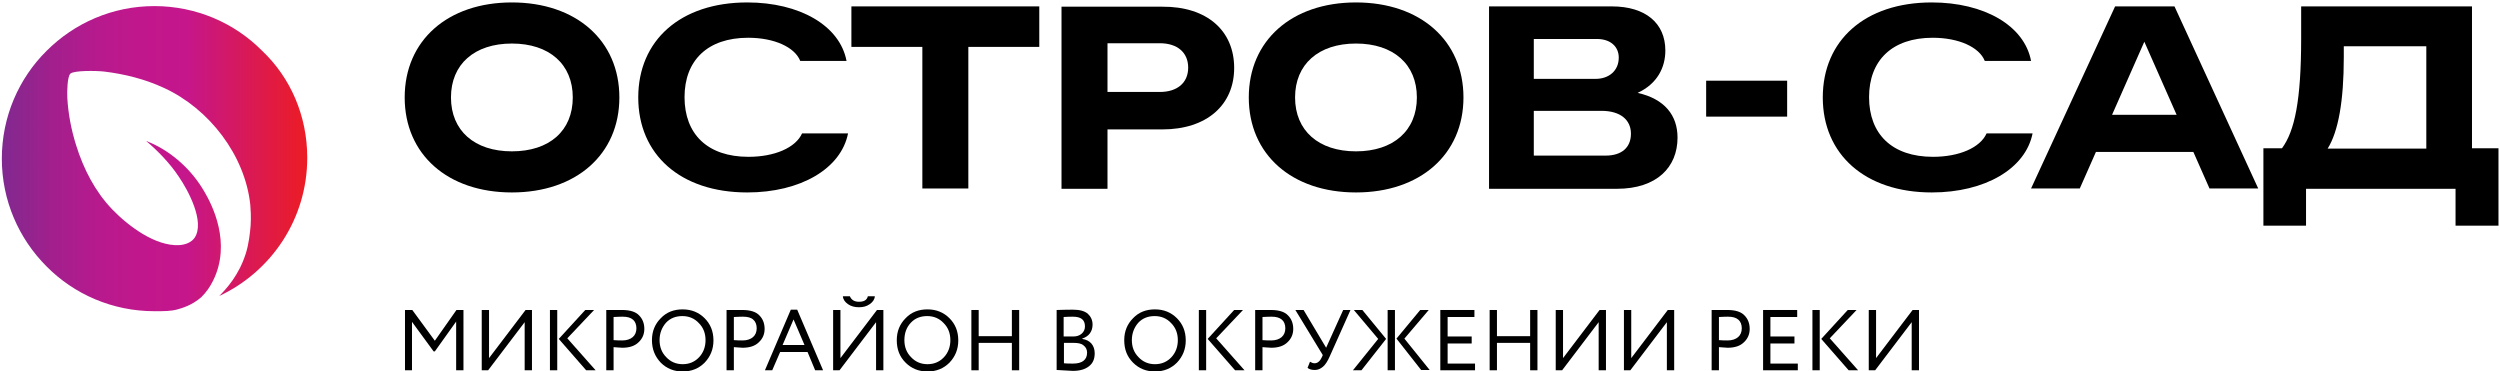
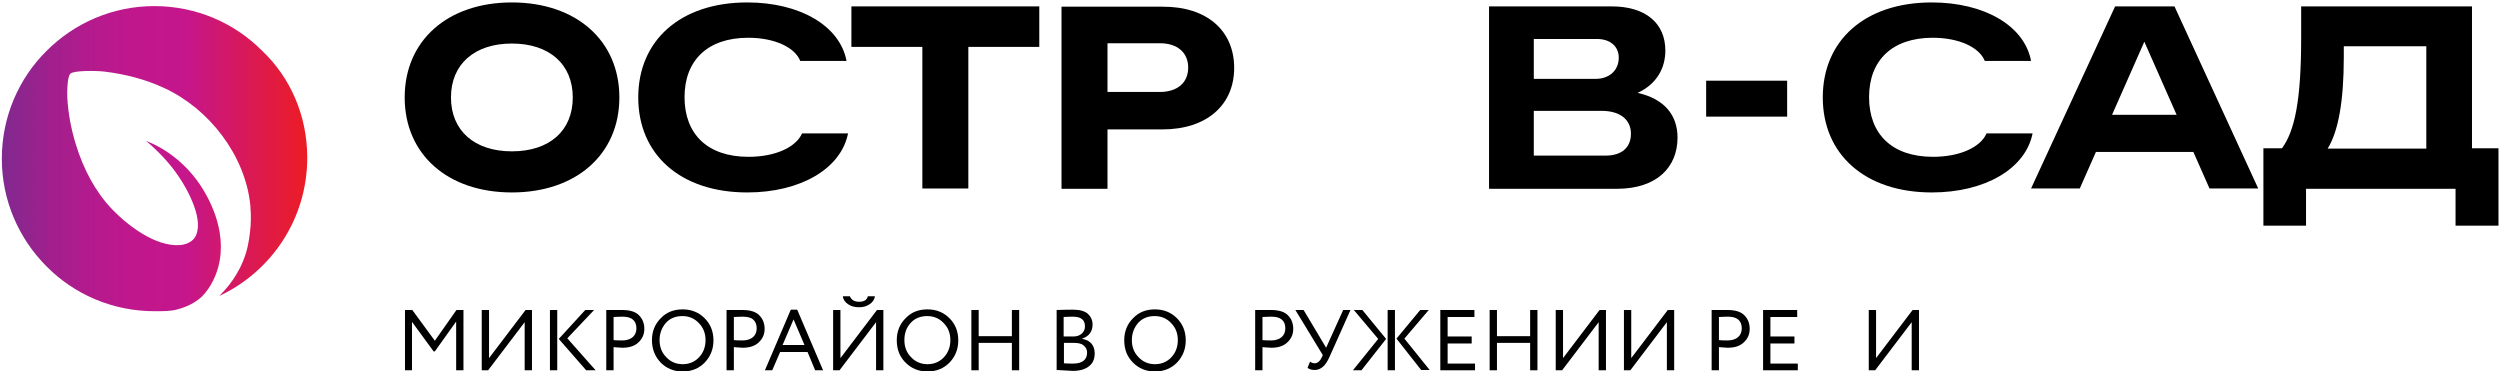
<svg xmlns="http://www.w3.org/2000/svg" width="821" height="122" viewBox="0 0 821 122" fill="none">
  <path d="M100.9 51.8C100.9 71.9 89.1 89.2 72 97.2C74.4 94.8 78.5 90.3 80.7 83.3C81.7 80.2 82.1 76.6 82.3 74.1C82.5 71.1 82.3 68.6 82.2 67.3C80.5 51 68.7 35.7 53.9 28.9C47.7 26 40.9 24.3 34.2 23.5C31.6 23.2 24.2 23.1 23.1 24.2C22.1 25.2 22 30.1 22.1 32.1C22.4 37.4 23.4 42.6 25 47.7C27.4 55.4 31.2 62.9 36.9 68.8C42.1 74.2 51 80.9 58.8 80.5C60.7 80.4 62.8 79.7 63.9 78.1C67.4 72.9 61.8 62.5 58.7 58C57.1 55.6 55.7 53.9 53.5 51.5C51.8 49.7 49.8 47.8 48 46.3C55.4 49.1 62.1 54.9 66.3 61.6C67.6 63.7 75 75.2 71.7 87.6C71.1 89.9 69.5 94.3 66.1 97.6C63 100.3 59.7 101.2 58.3 101.6C56.1 102.2 54 102.2 50.7 102.2C36.9 102.2 24.3 96.6 15.3 87.5C6.2 78.4 0.6 65.9 0.6 52.1C0.6 38.3 6.2 25.7 15.3 16.7C24.4 7.6 36.9 2 50.7 2C64.5 2 77.1 7.6 86.1 16.7C95.3 25.4 100.9 37.9 100.9 51.8Z" fill="url(#paint0_linear_228_69)" />
  <path d="M132.9 32C132.9 13.3 147 0.8 168.1 0.8C189.2 0.8 203.4 13.3 203.4 32C203.4 50.7 189.2 63.2 168.1 63.2C147 63.2 132.9 50.7 132.9 32ZM188.1 32C188.1 21.1 180.4 14.3 168.1 14.3C155.8 14.3 148.1 21.1 148.1 32C148.1 42.9 155.8 49.7 168.1 49.7C180.5 49.7 188.1 42.9 188.1 32Z" fill="black" />
  <path d="M209.601 32C209.601 13.3 223.401 0.8 245.401 0.8C262.601 0.8 275.801 8.4 278.001 20H262.801C261.001 15.5 254.301 12.4 245.701 12.4C232.301 12.4 224.801 19.9 224.801 31.9C224.801 44 232.301 51.5 245.801 51.5C254.401 51.5 261.301 48.5 263.401 43.8H278.501C276.201 55.4 262.901 63.2 245.401 63.2C223.401 63.2 209.601 50.7 209.601 32Z" fill="black" />
  <path d="M341.301 2.1V15.4H318.001V61.9H302.901V15.4H279.601V2.1H341.301Z" fill="black" />
  <path d="M405.301 22.3C405.301 34.4 396.401 42.5 381.701 42.5H363.701V62H348.601V2.2H381.701C396.401 2.1 405.301 10.1 405.301 22.3ZM380.901 30.2C386.601 30.2 390.201 27.2 390.201 22.2C390.201 17.3 386.701 14.2 380.901 14.2H363.701V30.2H380.901Z" fill="black" />
-   <path d="M410.101 32C410.101 13.3 424.201 0.8 445.301 0.8C466.401 0.8 480.601 13.3 480.601 32C480.601 50.7 466.401 63.2 445.301 63.2C424.201 63.2 410.101 50.7 410.101 32ZM465.301 32C465.301 21.1 457.601 14.3 445.301 14.3C433.001 14.3 425.301 21.1 425.301 32C425.301 42.9 433.001 49.7 445.301 49.7C457.601 49.7 465.301 42.9 465.301 32Z" fill="black" />
  <path d="M488.8 2.1H529.3C540.4 2.1 546.9 7.6 546.9 16.6C546.9 22.1 544.3 27.5 537.8 30.5C546.7 32.5 550.9 37.9 550.9 45.2C550.9 54.9 544.1 62 531 62H489V2.1H488.8ZM524 25.9C528.3 25.9 531.6 23.3 531.6 18.9C531.6 15.4 529 12.8 524.4 12.8H503.7V25.9H524ZM527.3 51.1C532.5 51.1 535.6 48.5 535.6 43.9C535.6 39.4 532.2 36.4 525.9 36.4H503.7V51.1H527.3Z" fill="black" />
  <path d="M586.9 26.5V38.3H560.3V26.5H586.9Z" fill="black" />
  <path d="M598.601 32C598.601 13.3 612.401 0.8 634.401 0.8C651.601 0.8 664.801 8.4 667.001 20H651.801C650.001 15.5 643.301 12.4 634.701 12.4C621.301 12.4 613.801 19.9 613.801 31.9C613.801 44 621.301 51.5 634.801 51.5C643.401 51.5 650.301 48.5 652.401 43.8H667.501C665.201 55.4 651.901 63.2 634.401 63.2C612.501 63.2 598.601 50.7 598.601 32Z" fill="black" />
  <path d="M741.6 61.9H725.6L720.301 49.9H688.301L683 61.9H667L694.6 2.1H714.1L741.6 61.9ZM714.801 37.7L704.2 13.7L693.6 37.7H714.801Z" fill="black" />
  <path d="M743.301 48.7H749.401C753.601 43 755.701 32.9 755.701 12.6V2.1H811.801V48.7H820.501V74.1H806.401V62H757.301V74.1H743.301V48.7ZM796.801 48.8V15.2H769.701V18.8C769.701 33.2 767.901 43.2 764.401 48.8H796.801Z" fill="black" />
  <path d="M135.4 121.6H133V101.8H135.4L142.8 111.9L149.9 101.8H152.2V121.6H149.8V105.6L142.8 115.4H142.4L135.3 105.7V121.6H135.4Z" fill="black" />
  <path d="M172.3 105.8L160.3 121.6H158.2V101.8H160.6V117.6L172.6 101.8H174.7V121.6H172.3V105.8Z" fill="black" />
  <path d="M183 121.6H180.6V101.8H183V121.6ZM192.2 101.8H195.1L186.3 111.1L195.6 121.6H192.5L183.5 111.3L192.2 101.8Z" fill="black" />
  <path d="M201.5 114V121.6H199.1V101.8C199.9 101.8 200.7 101.8 201.6 101.8C202.5 101.8 203.4 101.8 204.3 101.8C206.9 101.8 208.8 102.4 209.9 103.6C211 104.7 211.6 106.2 211.6 108C211.6 109.7 211 111.2 209.7 112.4C208.5 113.6 206.7 114.2 204.4 114.2C203.2 114.1 202.2 114.1 201.5 114ZM204.5 104C204.2 104 203.2 104 201.5 104.1V111.7C202.7 111.8 203.6 111.8 204.4 111.8C205.8 111.8 207 111.4 207.8 110.7C208.6 110 209 109 209 107.8C209 106.6 208.6 105.6 207.9 105C207.1 104.3 206 104 204.5 104Z" fill="black" />
  <path d="M214.1 111.7C214.1 108.8 215.1 106.4 217 104.5C218.9 102.5 221.3 101.6 224.2 101.6C227.1 101.6 229.5 102.6 231.4 104.5C233.3 106.4 234.3 108.8 234.3 111.8C234.3 114.7 233.3 117.1 231.4 119.1C229.5 121 227.1 122 224.2 122C221.3 122 218.9 121 217 119.1C215.1 117.1 214.1 114.7 214.1 111.7ZM216.6 111.7C216.6 113.9 217.3 115.8 218.8 117.3C220.2 118.8 222 119.6 224.2 119.6C226.4 119.6 228.2 118.8 229.6 117.3C231 115.8 231.7 113.9 231.7 111.7C231.7 109.5 231 107.6 229.5 106.1C228.1 104.6 226.3 103.8 224.1 103.8C221.9 103.8 220.1 104.5 218.7 106C217.4 107.5 216.6 109.4 216.6 111.7Z" fill="black" />
  <path d="M241 114V121.6H238.6V101.8C239.4 101.8 240.2 101.8 241.1 101.8C242 101.8 242.9 101.8 243.8 101.8C246.4 101.8 248.3 102.4 249.4 103.6C250.5 104.7 251.1 106.2 251.1 108C251.1 109.7 250.5 111.2 249.2 112.4C248 113.6 246.2 114.2 243.9 114.2C242.8 114.1 241.8 114.1 241 114ZM244 104C243.7 104 242.7 104 241 104.1V111.7C242.2 111.8 243.1 111.8 243.9 111.8C245.3 111.8 246.5 111.4 247.3 110.7C248.1 110 248.5 109 248.5 107.8C248.5 106.6 248.1 105.6 247.4 105C246.7 104.3 245.5 104 244 104Z" fill="black" />
  <path d="M253.6 121.6H251.2L259.7 101.7H261.8L270.3 121.6H267.7L265.2 115.6H256.2L253.6 121.6ZM264.2 113.3L260.6 104.9L257 113.3H264.2Z" fill="black" />
  <path d="M287.7 105.8L275.7 121.6H273.6V101.8H276V117.6L288 101.8H290.1V121.6H287.7V105.8ZM276.8 97.3H279.1C279.6 98.5 280.6 99.1 282.1 99.1C283.8 99.1 284.7 98.5 285 97.3H287.3C287.2 98.4 286.6 99.2 285.6 99.9C284.6 100.6 283.5 100.9 282.1 100.9C280.7 100.9 279.5 100.6 278.5 99.9C277.5 99.2 276.9 98.4 276.8 97.3Z" fill="black" />
  <path d="M294.5 111.7C294.5 108.8 295.5 106.4 297.4 104.5C299.3 102.5 301.7 101.6 304.6 101.6C307.5 101.6 309.9 102.6 311.8 104.5C313.7 106.4 314.7 108.8 314.7 111.8C314.7 114.7 313.7 117.1 311.8 119.1C309.9 121 307.5 122 304.6 122C301.7 122 299.3 121 297.4 119.1C295.4 117.1 294.5 114.7 294.5 111.7ZM297 111.7C297 113.9 297.7 115.8 299.2 117.3C300.6 118.8 302.4 119.6 304.6 119.6C306.8 119.6 308.6 118.8 310 117.3C311.4 115.8 312.1 113.9 312.1 111.7C312.1 109.5 311.4 107.6 309.9 106.1C308.5 104.6 306.7 103.8 304.5 103.8C302.3 103.8 300.5 104.5 299.1 106C297.7 107.5 297 109.4 297 111.7Z" fill="black" />
  <path d="M334.7 121.6H332.3V112.6H321.4V121.6H319V101.8H321.4V110.4H332.3V101.8H334.7V121.6Z" fill="black" />
  <path d="M347 121.5V101.8C349.6 101.7 351.4 101.7 352.4 101.7C354.5 101.7 356.1 102.1 357.2 103C358.2 103.9 358.8 105.1 358.8 106.6C358.8 107.7 358.5 108.7 357.9 109.5C357.3 110.3 356.5 110.8 355.4 111.2V111.3C356.7 111.5 357.7 112 358.4 112.8C359.1 113.6 359.5 114.7 359.5 116C359.5 117.9 358.9 119.3 357.6 120.3C356.3 121.3 354.6 121.8 352.3 121.8C350.1 121.7 348.3 121.6 347 121.5ZM352.3 104C351.7 104 350.7 104 349.3 104.1V110.5H352.5C353.6 110.5 354.5 110.2 355.2 109.6C355.9 109 356.3 108.2 356.3 107.2C356.3 105 355 104 352.3 104ZM352.6 112.6H349.4V119.3C350.2 119.4 351.2 119.4 352.4 119.4C353.9 119.4 355 119.1 355.8 118.5C356.6 117.9 357 117 357 115.8C357 114.8 356.6 114 355.8 113.4C355.1 112.8 354 112.6 352.6 112.6Z" fill="black" />
  <path d="M369.2 111.7C369.2 108.8 370.2 106.4 372.1 104.5C374 102.5 376.4 101.6 379.3 101.6C382.2 101.6 384.6 102.6 386.5 104.5C388.4 106.4 389.4 108.8 389.4 111.8C389.4 114.7 388.4 117.1 386.5 119.1C384.6 121 382.2 122 379.3 122C376.4 122 374 121 372.1 119.1C370.1 117.1 369.2 114.7 369.2 111.7ZM371.7 111.7C371.7 113.9 372.4 115.8 373.9 117.3C375.3 118.8 377.1 119.6 379.3 119.6C381.5 119.6 383.3 118.8 384.7 117.3C386.1 115.8 386.8 113.9 386.8 111.7C386.8 109.5 386.1 107.6 384.6 106.1C383.2 104.6 381.4 103.8 379.2 103.8C377 103.8 375.2 104.5 373.8 106C372.5 107.5 371.7 109.4 371.7 111.7Z" fill="black" />
-   <path d="M396.1 121.6H393.7V101.8H396.1V121.6ZM405.3 101.8H408.2L399.4 111.1L408.7 121.6H405.6L396.6 111.3L405.3 101.8Z" fill="black" />
  <path d="M414.6 114V121.6H412.2V101.8C413 101.8 413.8 101.8 414.7 101.8C415.6 101.8 416.5 101.8 417.4 101.8C420 101.8 421.9 102.4 423 103.6C424.1 104.7 424.7 106.2 424.7 108C424.7 109.7 424.1 111.2 422.8 112.4C421.6 113.6 419.8 114.2 417.5 114.2C416.3 114.1 415.3 114.1 414.6 114ZM417.6 104C417.3 104 416.3 104 414.6 104.1V111.7C415.8 111.8 416.7 111.8 417.5 111.8C418.9 111.8 420.1 111.4 420.9 110.7C421.7 110 422.1 109 422.1 107.8C422.1 106.6 421.7 105.6 421 105C420.2 104.3 419.1 104 417.6 104Z" fill="black" />
  <path d="M441.1 101.8H443.5L436.7 117C436 118.6 435.3 119.7 434.5 120.4C433.7 121.1 432.8 121.5 431.8 121.5C430.8 121.5 430 121.3 429.4 120.8L430.2 118.8C430.7 119.1 431.2 119.3 431.7 119.3C432.7 119.3 433.5 118.6 434.1 117.3L434.4 116.6L425.4 101.8H428.1L435.5 114.2L441.1 101.8Z" fill="black" />
  <path d="M444.3 121.6L452.6 111.3L444.6 101.8H447.4L455.2 111.3L447.1 121.6H444.3ZM458.1 121.6H455.7V101.8H458.1V121.6ZM466.4 101.8H469.2L461.2 111.2L469.5 121.5H466.7L458.6 111.2L466.4 101.8Z" fill="black" />
  <path d="M484.5 121.6H473V101.8H484.2V104.1H475.4V110.5H483.3V112.8H475.4V119.4H484.4V121.6H484.5Z" fill="black" />
  <path d="M504.9 121.6H502.5V112.6H491.6V121.6H489.2V101.8H491.6V110.4H502.5V101.8H504.9V121.6Z" fill="black" />
  <path d="M525 105.8L513 121.6H510.9V101.8H513.3V117.6L525.3 101.8H527.4V121.6H525V105.8Z" fill="black" />
  <path d="M547.4 105.8L535.4 121.6H533.3V101.8H535.7V117.6L547.7 101.8H549.8V121.6H547.4V105.8Z" fill="black" />
  <path d="M564.5 114V121.6H562.1V101.8C562.9 101.8 563.7 101.8 564.6 101.8C565.5 101.8 566.4 101.8 567.3 101.8C569.9 101.8 571.8 102.4 572.9 103.6C574 104.7 574.6 106.2 574.6 108C574.6 109.7 574 111.2 572.7 112.4C571.5 113.6 569.7 114.2 567.4 114.2C566.3 114.1 565.3 114.1 564.5 114ZM567.5 104C567.2 104 566.2 104 564.5 104.1V111.7C565.7 111.8 566.6 111.8 567.4 111.8C568.8 111.8 570 111.4 570.8 110.7C571.6 110 572 109 572 107.8C572 106.6 571.6 105.6 570.9 105C570.1 104.3 569 104 567.5 104Z" fill="black" />
  <path d="M590.4 121.6H579V101.8H590.2V104.1H581.4V110.5H589.3V112.8H581.4V119.4H590.4V121.6Z" fill="black" />
-   <path d="M597.6 121.6H595.2V101.8H597.6V121.6ZM606.8 101.8H609.7L600.9 111.1L610.2 121.6H607.1L598.1 111.3L606.8 101.8Z" fill="black" />
  <path d="M627.8 105.8L615.8 121.6H613.7V101.8H616.1V117.6L628.1 101.8H630.2V121.6H627.8V105.8Z" fill="black" />
  <defs>
    <linearGradient id="paint0_linear_228_69" x1="0.627" y1="51.778" x2="100.86" y2="51.778" gradientUnits="userSpaceOnUse">
      <stop stop-color="#80298F" />
      <stop offset="0.036" stop-color="#88278F" />
      <stop offset="0.171" stop-color="#A31F8D" />
      <stop offset="0.308" stop-color="#B61A8D" />
      <stop offset="0.45" stop-color="#C1178C" />
      <stop offset="0.6" stop-color="#C5168C" />
      <stop offset="1" stop-color="#EC1C24" />
    </linearGradient>
  </defs>
</svg>